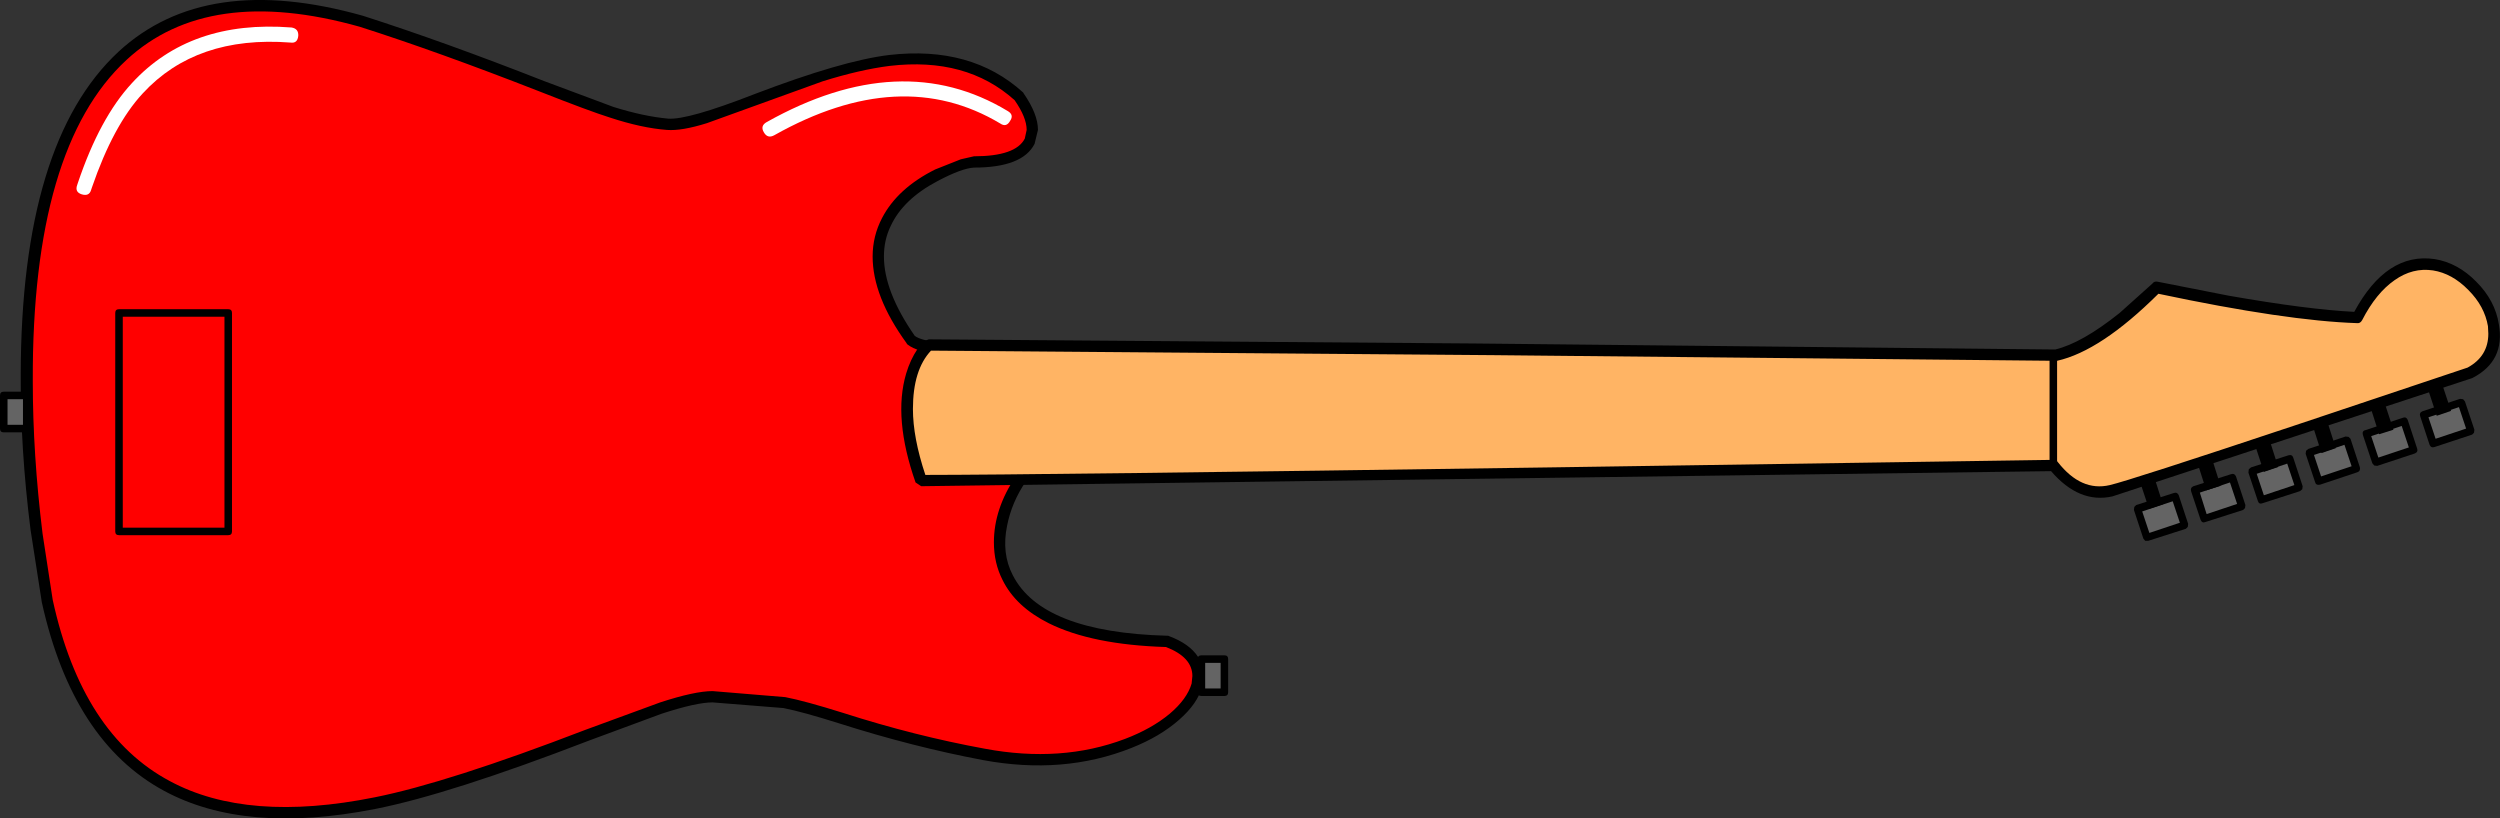
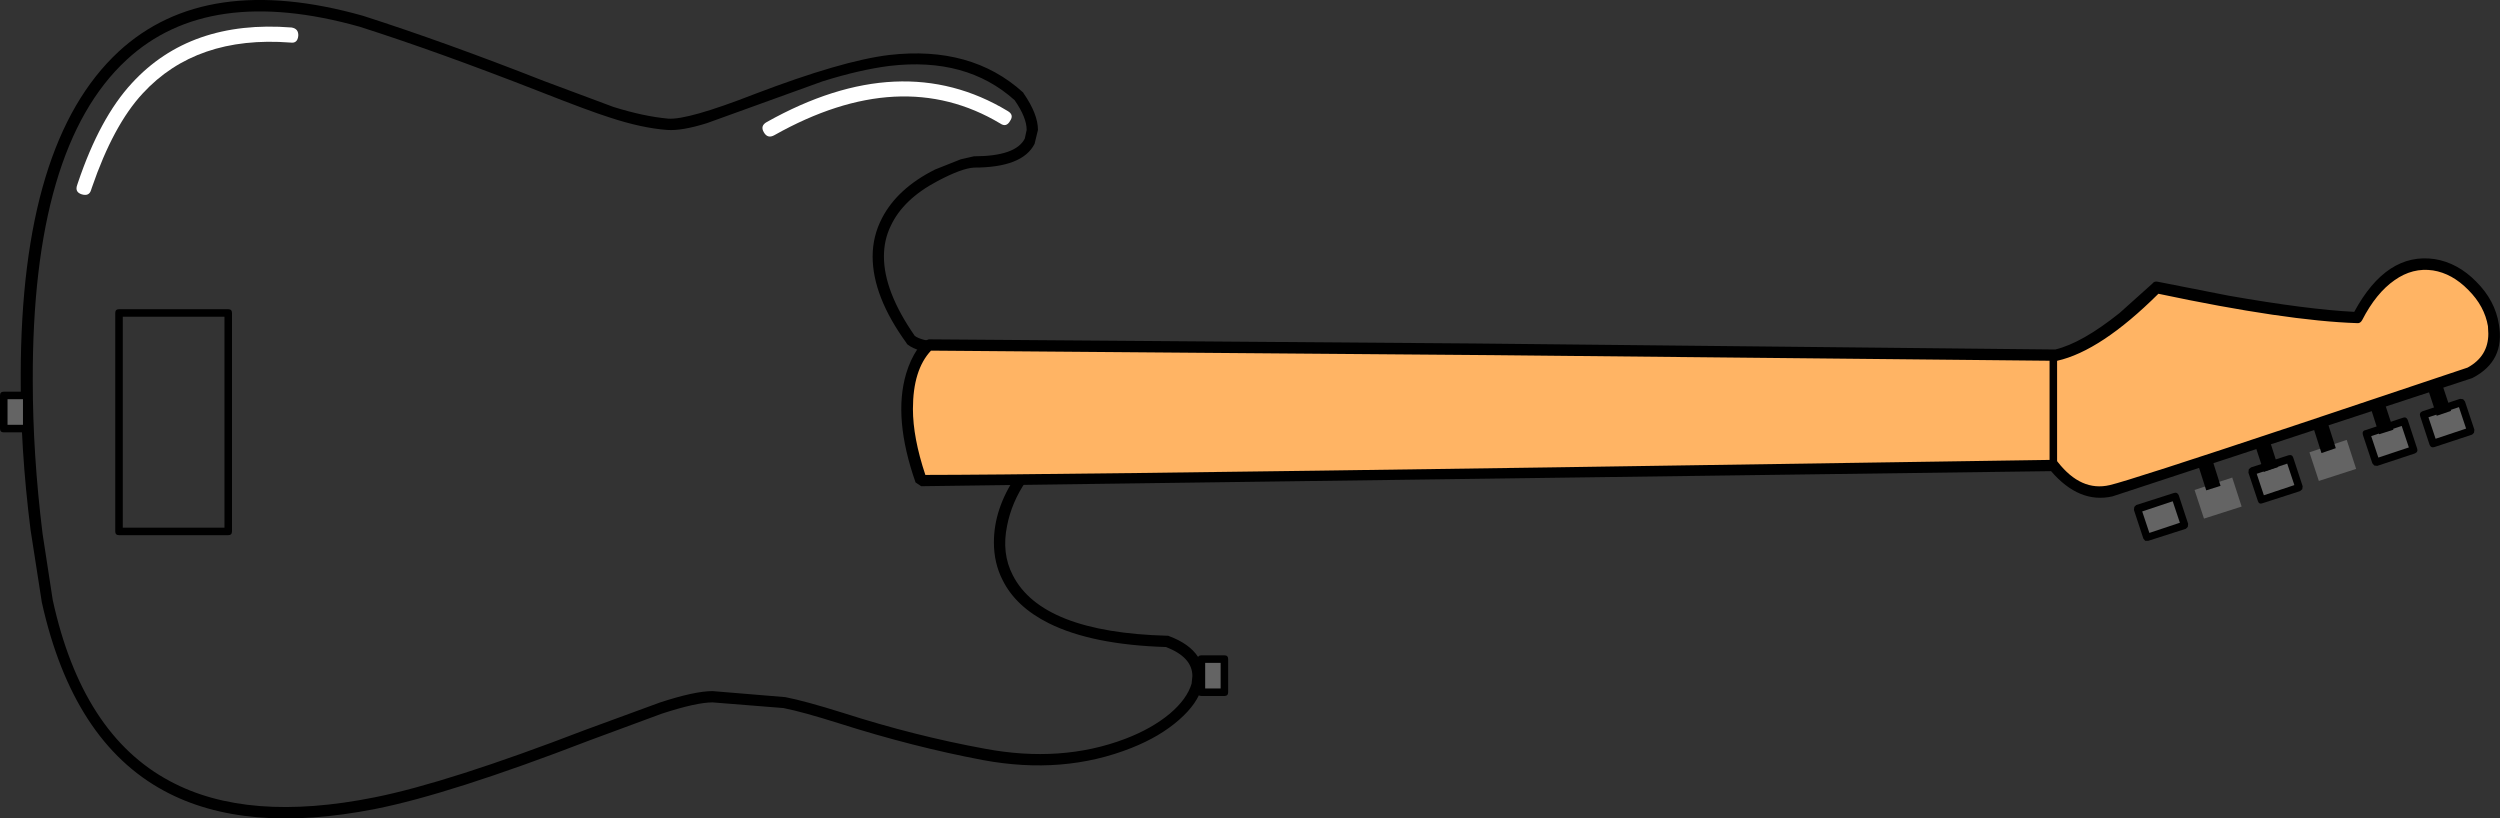
<svg xmlns="http://www.w3.org/2000/svg" height="108.65px" width="331.9px">
  <rect width="100%" height="100%" fill="#333333" stroke="none" />
  <g transform="matrix(1.0, 0.0, 0.0, 1.0, 165.95, 54.3)">
-     <path d="M-91.95 -42.0 Q-82.1 -38.2 -77.35 -37.8 -74.8 -37.6 -68.45 -40.0 L-56.25 -44.4 Q-48.55 -46.75 -42.95 -46.45 -35.7 -46.05 -30.65 -41.5 -26.9 -36.0 -31.05 -33.9 -33.15 -32.8 -36.65 -32.8 -37.6 -32.8 -40.25 -31.7 -43.8 -30.15 -46.1 -27.85 -53.2 -20.7 -45.0 -9.15 -43.3 -7.85 -37.45 -8.0 L-33.2 -8.1 -30.35 -7.8 -30.35 9.2 Q-32.5 12.3 -33.1 15.7 -33.75 19.55 -32.05 22.65 -27.85 30.4 -11.0 30.85 -6.8 32.4 -6.9 35.6 -7.0 38.6 -10.8 41.45 -14.8 44.5 -20.9 45.8 -27.85 47.25 -35.35 45.85 L-47.95 42.95 -55.95 40.5 Q-59.9 39.3 -62.65 38.8 L-71.35 38.2 Q-73.75 38.2 -78.75 39.9 L-89.5 43.9 Q-106.4 50.4 -116.4 52.35 -132.6 55.5 -142.85 50.55 -155.55 44.4 -159.65 25.5 -171.1 -67.85 -118.0 -51.5 -107.8 -48.2 -91.95 -42.0" fill="#ff0000" fill-rule="evenodd" stroke="none" />
    <path d="M-41.8 -31.8 L-38.4 -33.15 -36.65 -33.55 Q-31.1 -33.55 -29.9 -35.9 L-29.65 -37.05 Q-29.65 -38.7 -31.25 -41.0 -37.65 -46.75 -47.85 -45.55 -51.8 -45.05 -56.75 -43.5 L-72.1 -37.95 Q-75.45 -36.9 -77.4 -37.05 -80.75 -37.3 -85.0 -38.7 -87.7 -39.55 -94.3 -42.15 -107.85 -47.45 -118.2 -50.75 -138.3 -56.4 -149.15 -46.35 -161.7 -34.75 -161.6 -3.75 -161.6 6.0 -160.3 16.55 L-158.95 25.35 Q-155.05 43.2 -143.4 49.4 -133.1 54.95 -116.2 51.55 -106.45 49.6 -88.25 42.6 L-78.3 38.95 Q-73.7 37.45 -71.35 37.45 L-61.7 38.25 Q-59.1 38.75 -54.0 40.35 -44.5 43.4 -35.2 45.1 -25.05 47.0 -16.6 43.8 -13.05 42.45 -10.65 40.45 -8.35 38.5 -7.75 36.45 L-7.65 35.45 Q-7.65 32.95 -11.15 31.6 -20.95 31.3 -26.7 28.45 -31.1 26.25 -32.85 22.7 -34.0 20.45 -34.0 17.7 -34.0 13.25 -31.1 8.95 L-31.1 -7.25 Q-32.3 -7.45 -35.6 -7.3 L-41.15 -7.3 Q-44.15 -7.55 -45.45 -8.55 L-45.55 -8.65 -45.6 -8.75 Q-50.1 -14.95 -50.1 -20.25 -50.1 -22.95 -48.85 -25.35 -46.8 -29.3 -41.8 -31.8 M-30.15 -42.05 L-30.1 -42.0 -30.05 -41.9 Q-28.15 -39.15 -28.15 -37.05 L-28.6 -35.2 Q-30.2 -32.05 -36.65 -32.05 -38.3 -31.95 -41.5 -30.25 -46.05 -27.85 -47.7 -24.3 -48.6 -22.45 -48.6 -20.25 -48.6 -15.6 -44.5 -9.7 -42.8 -8.5 -35.65 -8.8 L-30.05 -8.5 -29.6 -8.3 -29.6 9.4 -29.75 9.6 Q-31.65 12.4 -32.25 15.5 -33.0 19.15 -31.5 22.05 -27.65 29.65 -11.0 30.1 L-10.85 30.1 -10.75 30.15 Q-8.05 31.15 -6.9 32.9 -5.7 34.65 -6.35 36.85 -6.95 39.1 -9.4 41.25 -11.95 43.5 -15.75 45.0 -24.8 48.6 -35.5 46.6 -44.75 44.85 -54.5 41.75 -59.4 40.2 -61.95 39.7 L-71.35 38.95 Q-73.5 38.95 -78.1 40.45 L-87.7 44.0 Q-106.25 51.15 -116.15 53.1 -133.4 56.5 -144.15 50.7 -156.3 44.15 -160.4 25.65 L-161.9 16.0 Q-163.25 5.25 -163.2 -4.55 -163.15 -35.45 -150.2 -47.45 -138.65 -58.1 -117.75 -52.2 -106.85 -48.7 -93.75 -43.55 L-84.5 -40.1 Q-80.5 -38.85 -77.25 -38.55 -74.65 -38.35 -65.8 -41.8 -54.15 -46.25 -47.9 -47.0 -37.0 -48.25 -30.15 -42.05" fill="#000000" fill-rule="evenodd" stroke="none" />
    <path d="M-165.45 -1.8 L-162.4 -1.8 -162.4 2.6 -165.45 2.6 -165.45 -1.8" fill="#646464" fill-rule="evenodd" stroke="none" />
    <path d="M-162.9 -1.3 L-164.95 -1.3 -164.95 2.1 -162.9 2.1 -162.9 -1.3 M-165.45 -2.3 L-162.4 -2.3 Q-161.9 -2.3 -161.9 -1.8 L-161.9 2.6 Q-161.9 3.1 -162.4 3.1 L-165.45 3.1 Q-165.95 3.1 -165.95 2.6 L-165.95 -1.8 Q-165.95 -2.3 -165.45 -2.3" fill="#000000" fill-rule="evenodd" stroke="none" />
    <path d="M-3.4 37.6 L-6.45 37.6 -6.45 33.2 -3.4 33.2 -3.4 37.6" fill="#646464" fill-rule="evenodd" stroke="none" />
    <path d="M-3.9 37.1 L-3.9 33.7 -5.95 33.7 -5.95 37.1 -3.9 37.1 M-3.4 32.7 Q-2.9 32.7 -2.9 33.2 L-2.9 37.6 Q-2.9 38.1 -3.4 38.1 L-6.45 38.1 Q-6.95 38.1 -6.95 37.6 L-6.95 33.2 Q-6.95 32.7 -6.45 32.7 L-3.4 32.7" fill="#000000" fill-rule="evenodd" stroke="none" />
    <path d="M161.6 -17.0 Q164.75 -14.3 165.1 -10.65 165.55 -6.7 162.0 -4.8 118.65 9.85 114.35 10.85 110.0 11.85 106.65 7.5 -21.65 9.5 -43.65 9.5 -48.35 -3.8 -42.65 -8.5 100.35 -7.5 107.0 -7.15 113.0 -8.5 120.35 -16.15 137.0 -12.5 147.0 -12.15 150.1 -18.15 154.55 -19.05 158.3 -19.85 161.6 -17.0" fill="#ffb464" fill-rule="evenodd" stroke="none" />
    <path d="M161.65 -5.5 Q164.4 -7.0 164.4 -10.0 L164.35 -11.0 Q163.9 -13.65 161.75 -15.8 159.6 -18.0 157.05 -18.4 154.35 -18.8 151.95 -17.1 149.5 -15.4 147.65 -11.8 147.4 -11.35 147.0 -11.4 137.6 -11.7 120.6 -15.3 112.95 -7.7 107.15 -6.4 L106.95 -6.4 32.25 -7.15 -42.35 -7.75 Q-44.75 -5.2 -44.75 0.0 -44.75 3.8 -43.1 8.75 -29.15 8.75 39.95 7.75 L106.65 6.75 Q107.05 6.75 107.25 7.05 110.35 11.0 114.15 10.1 116.75 9.5 138.8 2.15 L161.65 -5.5 M162.8 -16.9 Q165.3 -14.4 165.8 -11.25 166.65 -6.4 162.35 -4.15 L162.25 -4.1 114.5 11.6 Q110.1 12.6 106.35 8.25 L-43.65 10.25 -44.4 9.75 Q-47.4 1.2 -45.65 -4.7 -45.1 -6.55 -44.15 -7.95 L-43.15 -9.05 -42.65 -9.25 29.75 -8.7 106.9 -7.9 Q110.45 -8.75 115.45 -12.75 L119.8 -16.65 Q120.05 -17.0 120.5 -16.9 L129.9 -15.05 Q140.45 -13.2 146.6 -12.9 150.9 -20.85 157.3 -19.9 160.35 -19.4 162.8 -16.9" fill="#000000" fill-rule="evenodd" stroke="none" />
    <path d="M106.15 -7.15 L107.15 -7.15 107.15 7.5 106.15 7.5 106.15 -7.15" fill="#000000" fill-rule="evenodd" stroke="none" />
    <path d="M-32.15 -39.55 Q-31.3 -39.05 -31.85 -38.25 -32.35 -37.35 -33.15 -37.9 -46.35 -45.8 -63.15 -36.35 -64.05 -35.85 -64.55 -36.75 -65.05 -37.6 -64.15 -38.1 -46.3 -48.1 -32.15 -39.55" fill="#ffffff" fill-rule="evenodd" stroke="none" />
    <path d="M-126.35 -49.55 Q-126.45 -48.5 -127.4 -48.65 -139.9 -49.6 -147.0 -41.9 -150.9 -37.7 -153.75 -29.4 L-153.85 -29.1 Q-154.1 -28.2 -155.1 -28.5 -156.05 -28.8 -155.7 -29.75 L-155.6 -30.05 Q-152.7 -38.65 -148.45 -43.25 -140.7 -51.7 -127.25 -50.65 -126.3 -50.5 -126.35 -49.55" fill="#ffffff" fill-rule="evenodd" stroke="none" />
    <path d="M122.85 11.6 L124.1 15.45 119.1 17.05 117.85 13.25 122.85 11.6" fill="#646464" fill-rule="evenodd" stroke="none" />
    <path d="M123.45 15.1 L122.5 12.25 118.45 13.6 119.4 16.45 123.45 15.1 M122.65 11.15 Q123.1 11.0 123.3 11.45 L124.55 15.25 124.5 15.65 124.25 15.9 119.25 17.5 118.85 17.5 118.6 17.2 117.35 13.4 117.4 13.0 117.65 12.75 122.65 11.15" fill="#000000" fill-rule="evenodd" stroke="none" />
    <path d="M130.4 9.1 L131.65 12.95 126.65 14.55 125.4 10.75 130.4 9.1" fill="#646464" fill-rule="evenodd" stroke="none" />
-     <path d="M127.0 13.95 L131.05 12.6 130.1 9.75 126.1 11.1 127.0 13.95 M126.85 15.0 Q126.4 15.2 126.2 14.7 L124.95 10.95 Q124.8 10.45 125.25 10.25 L130.25 8.65 Q130.7 8.5 130.9 8.95 L132.15 12.75 132.1 13.15 131.85 13.4 126.85 15.0" fill="#000000" fill-rule="evenodd" stroke="none" />
    <path d="M138.0 6.6 L139.25 10.45 134.3 12.05 133.05 8.25 138.0 6.6" fill="#646464" fill-rule="evenodd" stroke="none" />
    <path d="M138.65 10.1 L137.7 7.25 133.65 8.6 134.6 11.45 138.65 10.1 M137.85 6.15 Q138.35 6.0 138.5 6.45 L139.75 10.25 139.7 10.65 139.4 10.9 134.45 12.5 Q133.95 12.7 133.8 12.2 L132.55 8.45 132.6 8.0 132.9 7.75 137.85 6.15" fill="#000000" fill-rule="evenodd" stroke="none" />
    <path d="M145.6 4.1 L146.85 7.95 141.9 9.55 140.65 5.75 145.6 4.1" fill="#646464" fill-rule="evenodd" stroke="none" />
-     <path d="M145.3 4.75 L141.25 6.1 142.2 8.95 146.25 7.6 145.3 4.75 M145.45 3.65 L145.85 3.7 146.1 3.95 147.35 7.75 Q147.45 8.25 147.0 8.4 L142.05 10.05 Q141.5 10.15 141.4 9.7 L140.15 5.95 140.2 5.55 140.5 5.3 145.45 3.65" fill="#000000" fill-rule="evenodd" stroke="none" />
    <path d="M153.25 1.6 L154.5 5.45 149.5 7.05 148.25 3.25 153.25 1.6" fill="#646464" fill-rule="evenodd" stroke="none" />
    <path d="M148.85 3.6 L149.8 6.45 153.85 5.1 152.9 2.25 148.85 3.6 M153.1 1.15 Q153.5 1.0 153.7 1.45 L154.95 5.25 Q155.1 5.7 154.65 5.9 L149.65 7.55 149.25 7.5 149.0 7.2 147.75 3.45 Q147.6 2.9 148.1 2.8 L153.1 1.15" fill="#000000" fill-rule="evenodd" stroke="none" />
    <path d="M160.85 -0.85 L162.1 2.95 157.1 4.6 155.85 0.75 160.85 -0.85" fill="#646464" fill-rule="evenodd" stroke="none" />
    <path d="M157.4 3.95 L161.45 2.6 160.5 -0.25 156.45 1.1 157.4 3.95 M160.65 -1.35 L161.05 -1.3 161.3 -1.0 162.55 2.75 162.5 3.15 162.25 3.4 157.25 5.05 Q156.8 5.2 156.6 4.75 L155.35 0.95 Q155.2 0.5 155.65 0.3 L160.65 -1.35" fill="#000000" fill-rule="evenodd" stroke="none" />
-     <path d="M118.15 9.65 L120.05 9.05 121.2 12.65 119.35 13.25 118.15 9.65" fill="#000000" fill-rule="evenodd" stroke="none" />
    <path d="M125.8 7.2 L127.7 6.55 128.85 10.2 126.95 10.8 125.8 7.2" fill="#000000" fill-rule="evenodd" stroke="none" />
    <path d="M133.4 4.7 L135.35 4.1 136.5 7.7 134.6 8.35 133.4 4.7" fill="#000000" fill-rule="evenodd" stroke="none" />
    <path d="M141.1 2.25 L143.0 1.6 144.15 5.2 142.25 5.85 141.1 2.25" fill="#000000" fill-rule="evenodd" stroke="none" />
    <path d="M148.75 -0.25 L150.6 -0.9 151.8 2.75 149.9 3.35 148.75 -0.25" fill="#000000" fill-rule="evenodd" stroke="none" />
    <path d="M158.25 -3.35 L159.45 0.25 157.55 0.9 156.35 -2.75 158.25 -3.35" fill="#000000" fill-rule="evenodd" stroke="none" />
    <path d="M-136.15 -12.25 L-149.65 -12.25 -149.65 15.75 -136.15 15.75 -136.15 -12.25 M-150.15 -13.25 L-135.65 -13.25 Q-135.15 -13.25 -135.15 -12.75 L-135.15 16.25 Q-135.15 16.75 -135.65 16.75 L-150.15 16.75 Q-150.65 16.75 -150.65 16.25 L-150.65 -12.75 Q-150.65 -13.25 -150.15 -13.25" fill="#000000" fill-rule="evenodd" stroke="none" />
  </g>
</svg>